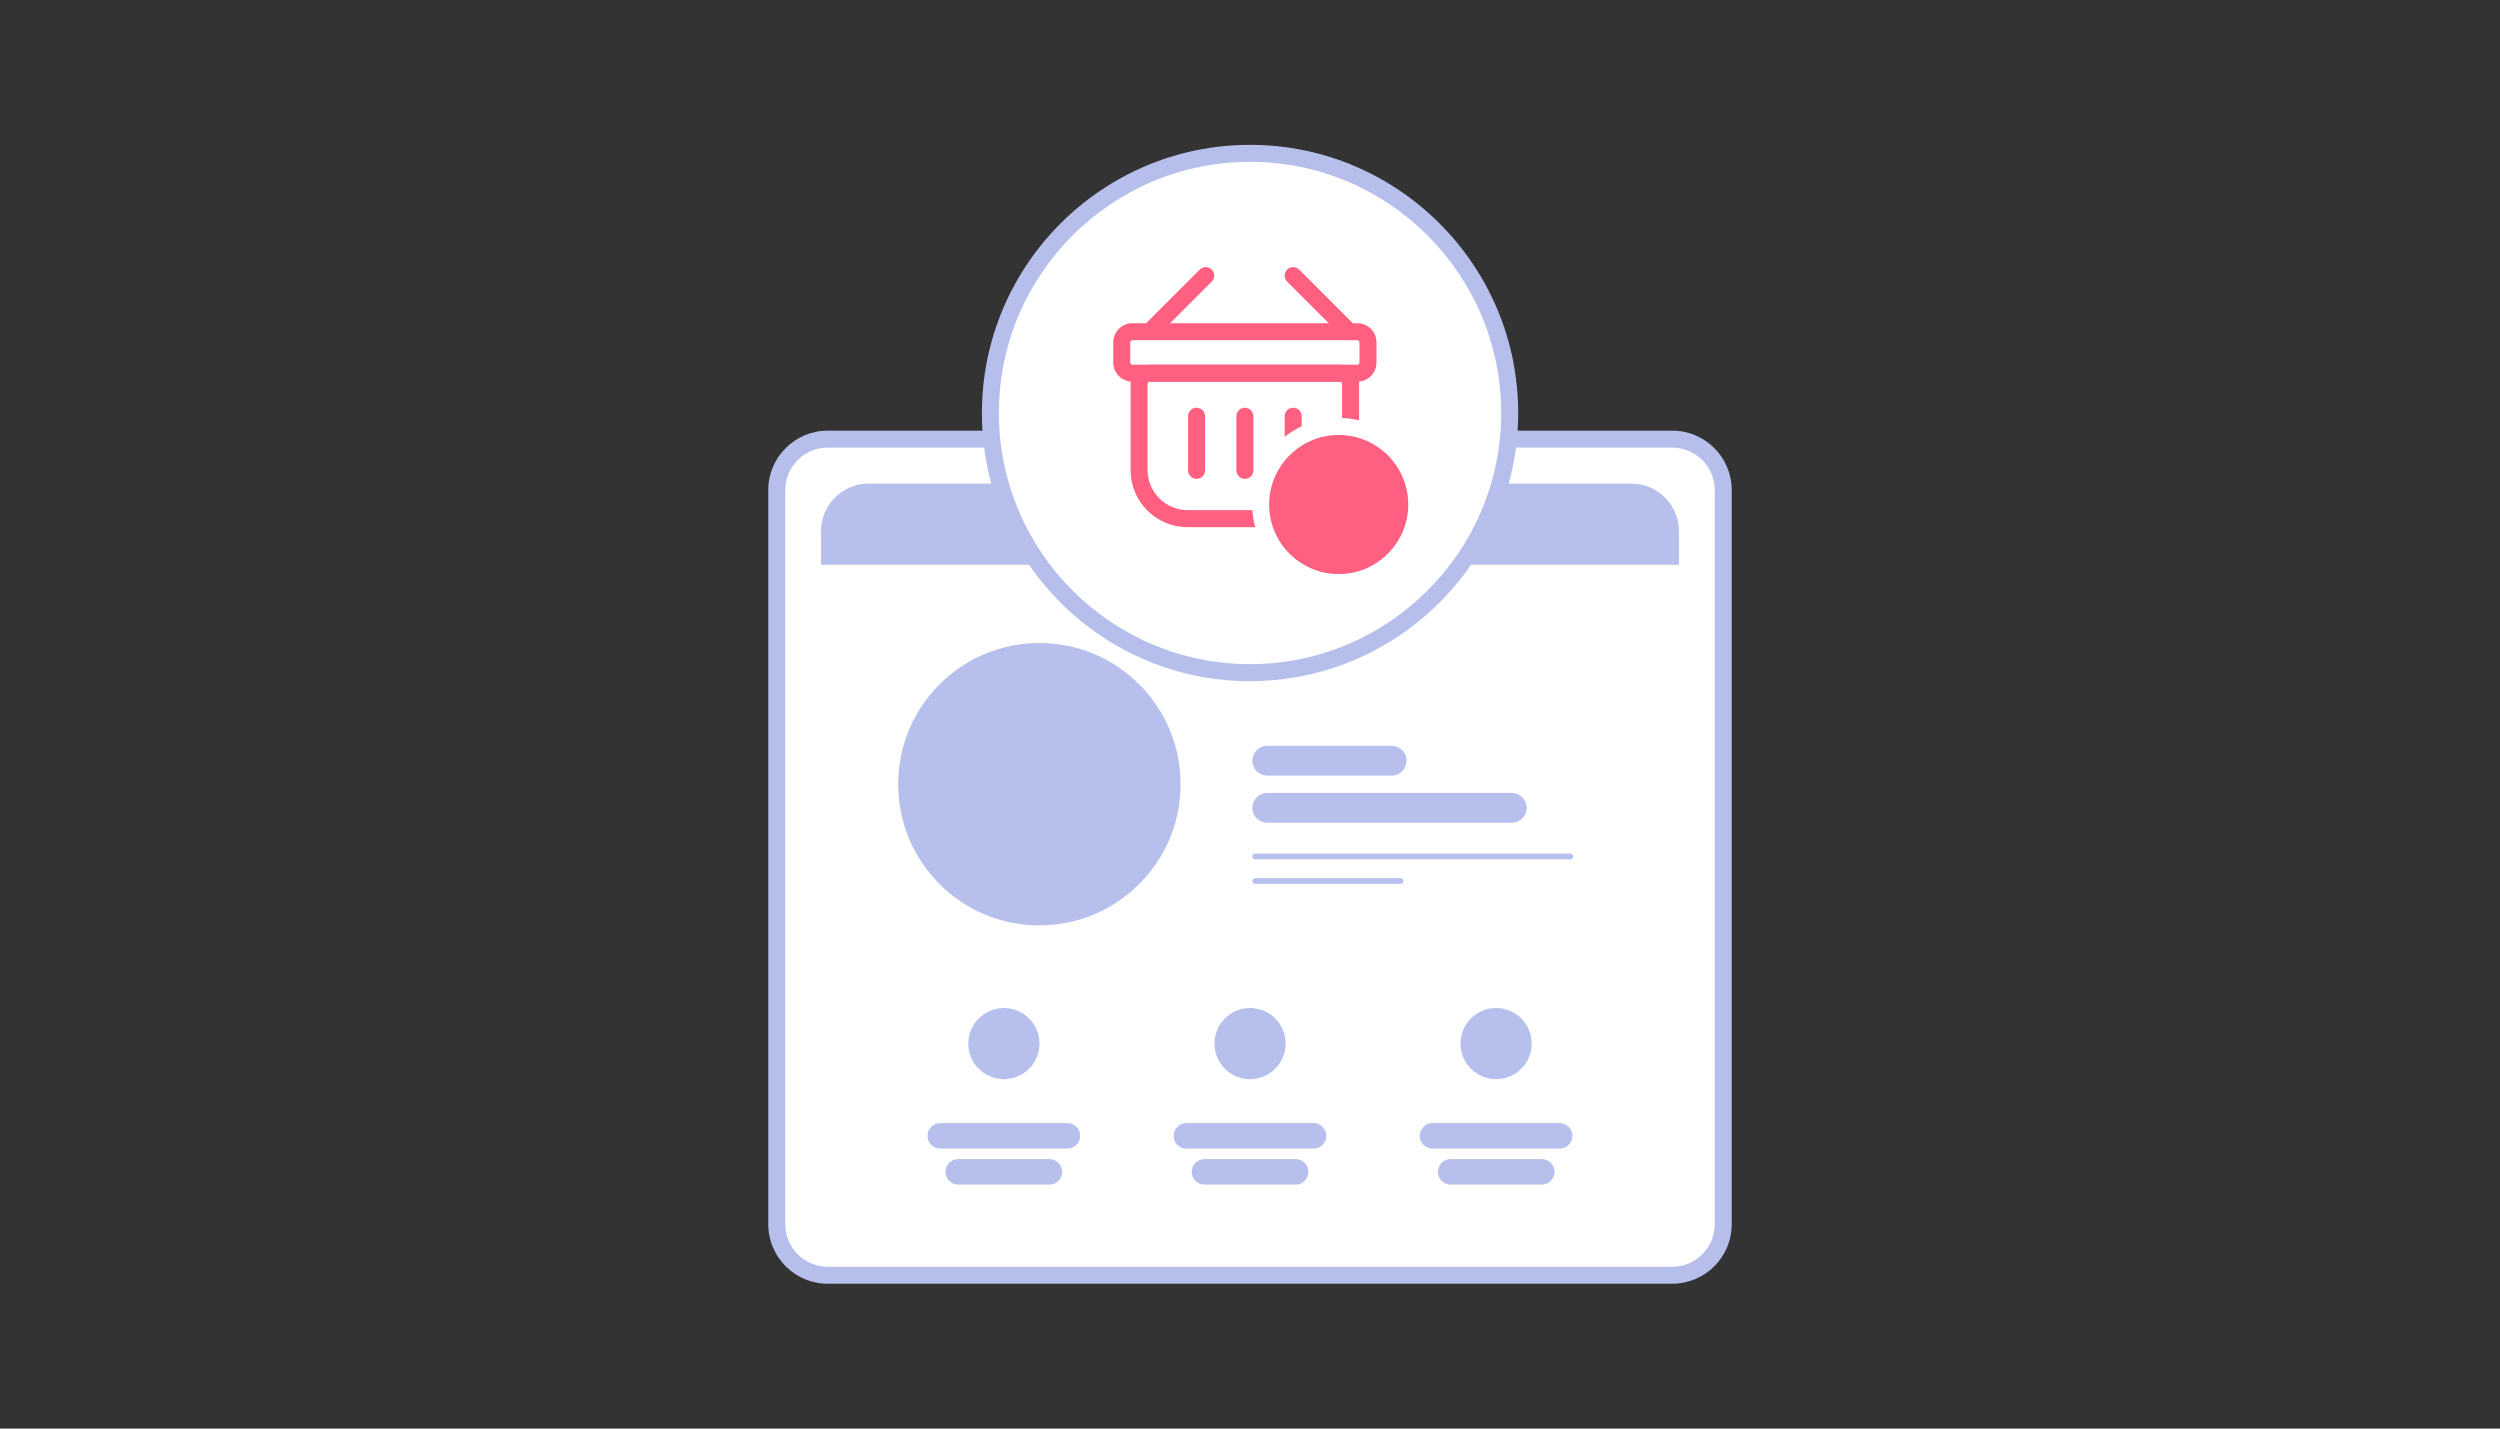
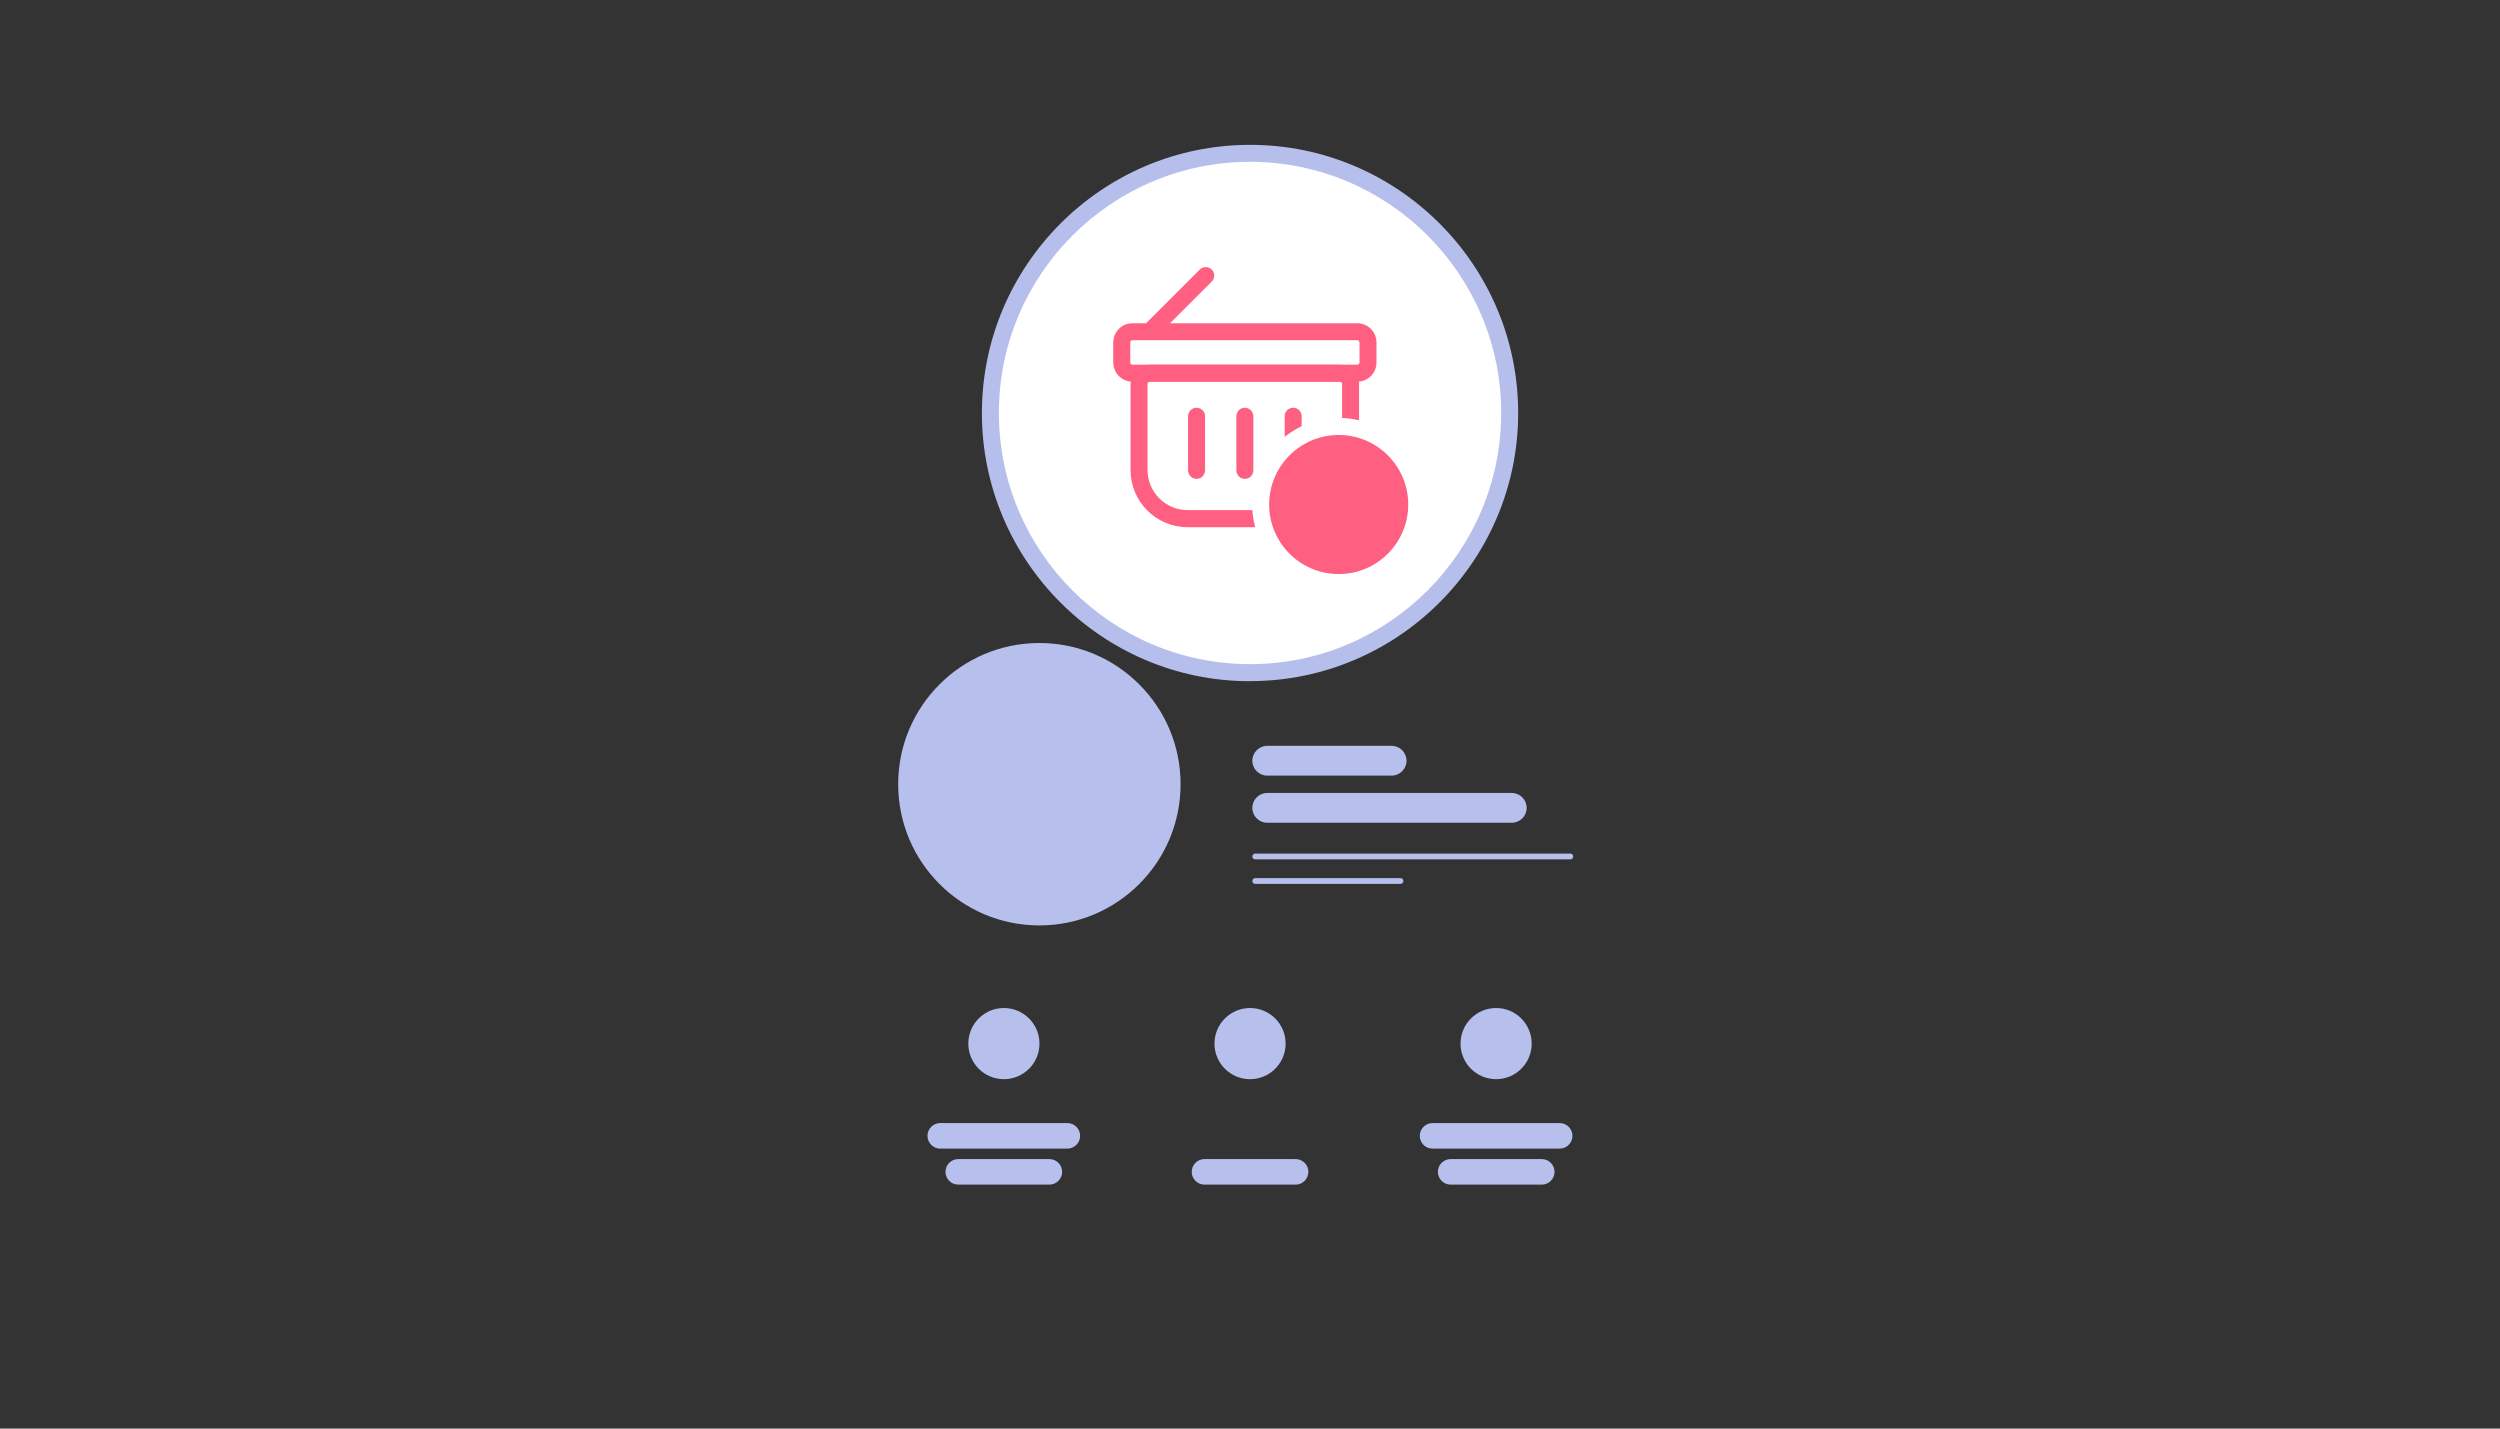
<svg xmlns="http://www.w3.org/2000/svg" width="301" height="172" viewBox="0 0 301 172" fill="none">
  <rect x="0" y="0" width="301" height="172" fill="#333333" stroke="none" />
  <g clip-path="url(#clip0_1732_3165)">
-     <path d="M201.345 52.872H99.657C96.27 52.872 93.523 55.618 93.523 59.006V147.404C93.523 150.791 96.27 153.538 99.657 153.538H201.345C204.733 153.538 207.479 150.791 207.479 147.404V59.006C207.479 55.618 204.733 52.872 201.345 52.872Z" fill="white" />
-     <path d="M201.344 154.56H99.656C95.71 154.56 92.5 151.35 92.5 147.404V59.006C92.5 55.06 95.71 51.85 99.656 51.85H201.344C205.29 51.85 208.5 55.06 208.5 59.006V147.404C208.5 151.35 205.29 154.56 201.344 154.56ZM99.656 53.894C96.835 53.894 94.545 56.184 94.545 59.006V147.404C94.545 150.225 96.835 152.515 99.656 152.515H201.344C204.165 152.515 206.455 150.225 206.455 147.404V59.006C206.455 56.184 204.165 53.894 201.344 53.894H99.656Z" fill="#B6BFEC" />
    <path d="M125.141 111.42C134.531 111.42 142.142 103.808 142.142 94.419C142.142 85.029 134.531 77.418 125.141 77.418C115.752 77.418 108.141 85.029 108.141 94.419C108.141 103.808 115.752 111.42 125.141 111.42Z" fill="#B7C0ED" />
-     <path d="M104.593 58.219H196.395C199.575 58.219 202.151 60.795 202.151 63.974V68.002H98.848V63.974C98.848 60.795 101.424 58.219 104.603 58.219H104.593Z" fill="#B7C0ED" />
    <path d="M120.869 129.933C123.235 129.933 125.153 128.015 125.153 125.65C125.153 123.284 123.235 121.366 120.869 121.366C118.504 121.366 116.586 123.284 116.586 125.65C116.586 128.015 118.504 129.933 120.869 129.933Z" fill="#B7C0ED" />
    <path d="M115.38 142.63H126.339C127.192 142.63 127.883 141.941 127.883 141.091C127.883 140.242 127.192 139.553 126.339 139.553H115.38C114.528 139.553 113.836 140.242 113.836 141.091C113.836 141.941 114.528 142.63 115.38 142.63Z" fill="#B7C0ED" />
    <path d="M113.212 138.295H128.505C129.358 138.295 130.049 137.606 130.049 136.756C130.049 135.907 129.358 135.218 128.505 135.218H113.212C112.359 135.218 111.668 135.907 111.668 136.756C111.668 137.606 112.359 138.295 113.212 138.295Z" fill="#B7C0ED" />
    <path d="M150.506 129.933C152.872 129.933 154.79 128.015 154.79 125.65C154.79 123.284 152.872 121.366 150.506 121.366C148.14 121.366 146.223 123.284 146.223 125.65C146.223 128.015 148.14 129.933 150.506 129.933Z" fill="#B7C0ED" />
    <path d="M145.027 142.63H155.986C156.838 142.63 157.529 141.941 157.529 141.091C157.529 140.242 156.838 139.553 155.986 139.553H145.027C144.174 139.553 143.483 140.242 143.483 141.091C143.483 141.941 144.174 142.63 145.027 142.63Z" fill="#B7C0ED" />
-     <path d="M142.848 138.295H158.142C158.994 138.295 159.686 137.606 159.686 136.756C159.686 135.907 158.994 135.218 158.142 135.218H142.848C141.996 135.218 141.305 135.907 141.305 136.756C141.305 137.606 141.996 138.295 142.848 138.295Z" fill="#B7C0ED" />
    <path d="M180.131 129.933C182.497 129.933 184.415 128.015 184.415 125.65C184.415 123.284 182.497 121.366 180.131 121.366C177.765 121.366 175.848 123.284 175.848 125.65C175.848 128.015 177.765 129.933 180.131 129.933Z" fill="#B7C0ED" />
    <path d="M174.663 142.63H185.622C186.475 142.63 187.166 141.941 187.166 141.091C187.166 140.242 186.475 139.553 185.622 139.553H174.663C173.811 139.553 173.12 140.242 173.12 141.091C173.12 141.941 173.811 142.63 174.663 142.63Z" fill="#B7C0ED" />
    <path d="M172.485 138.295H187.779C188.631 138.295 189.322 137.606 189.322 136.756C189.322 135.907 188.631 135.218 187.779 135.218H172.485C171.632 135.218 170.941 135.907 170.941 136.756C170.941 137.606 171.632 138.295 172.485 138.295Z" fill="#B7C0ED" />
    <path d="M150.506 80.986C167.771 80.986 181.768 66.989 181.768 49.724C181.768 32.458 167.771 18.462 150.506 18.462C133.241 18.462 119.244 32.458 119.244 49.724C119.244 66.989 133.241 80.986 150.506 80.986Z" fill="white" />
    <path d="M150.505 82.018C132.696 82.018 118.221 67.532 118.221 49.734C118.221 31.936 132.696 17.439 150.505 17.439C168.313 17.439 182.789 31.925 182.789 49.724C182.789 67.522 168.303 82.008 150.505 82.008V82.018ZM150.505 19.484C133.831 19.484 120.265 33.05 120.265 49.724C120.265 66.397 133.831 79.963 150.505 79.963C167.178 79.963 180.744 66.397 180.744 49.724C180.744 33.05 167.178 19.484 150.505 19.484Z" fill="#B6BFEC" />
    <path d="M156.761 63.474H142.991C139.198 63.474 136.121 60.396 136.121 56.604V46.227C136.121 44.95 137.154 43.917 138.431 43.917H161.321C162.599 43.917 163.631 44.95 163.631 46.227V56.604C163.631 60.396 160.554 63.474 156.761 63.474ZM138.431 45.951C138.288 45.951 138.166 46.074 138.166 46.217V56.593C138.166 59.251 140.333 61.419 142.991 61.419H156.761C159.419 61.419 161.587 59.251 161.587 56.593V46.217C161.587 46.074 161.464 45.951 161.321 45.951H138.431Z" fill="#FF5F80" />
    <path d="M149.882 57.657C149.319 57.657 148.859 57.197 148.859 56.634V50.112C148.859 49.55 149.319 49.09 149.882 49.09C150.444 49.09 150.904 49.55 150.904 50.112V56.634C150.904 57.197 150.444 57.657 149.882 57.657Z" fill="#FF5F80" />
    <path d="M144.065 57.657C143.503 57.657 143.043 57.197 143.043 56.634V50.112C143.043 49.55 143.503 49.09 144.065 49.09C144.628 49.09 145.088 49.55 145.088 50.112V56.634C145.088 57.197 144.628 57.657 144.065 57.657Z" fill="#FF5F80" />
    <path d="M155.698 57.657C155.136 57.657 154.676 57.197 154.676 56.634V50.112C154.676 49.55 155.136 49.09 155.698 49.09C156.26 49.09 156.72 49.55 156.72 50.112V56.634C156.72 57.197 156.26 57.657 155.698 57.657Z" fill="#FF5F80" />
-     <path d="M162.405 40.901C162.139 40.901 161.884 40.799 161.679 40.605L154.973 33.899C154.574 33.5 154.574 32.856 154.973 32.457C155.372 32.059 156.016 32.059 156.414 32.457L163.121 39.163C163.519 39.562 163.519 40.206 163.121 40.605C162.916 40.809 162.661 40.901 162.395 40.901H162.405Z" fill="#FF5F80" />
    <path d="M138.472 40.901C138.206 40.901 137.951 40.799 137.746 40.605C137.348 40.206 137.348 39.562 137.746 39.163L144.453 32.457C144.851 32.059 145.495 32.059 145.894 32.457C146.293 32.856 146.293 33.5 145.894 33.899L139.188 40.605C138.983 40.809 138.728 40.901 138.462 40.901H138.472Z" fill="#FF5F80" />
    <path d="M163.418 45.951H136.347C135.07 45.951 134.037 44.919 134.037 43.641V41.228C134.037 39.95 135.07 38.918 136.347 38.918H163.418C164.696 38.918 165.728 39.95 165.728 41.228V43.641C165.728 44.919 164.696 45.951 163.418 45.951ZM136.347 40.963C136.204 40.963 136.082 41.085 136.082 41.228V43.641C136.082 43.784 136.204 43.907 136.347 43.907H163.418C163.561 43.907 163.684 43.784 163.684 43.641V41.228C163.684 41.085 163.561 40.963 163.418 40.963H136.347Z" fill="#FF5F80" />
    <path d="M161.178 70.139C166.367 70.139 170.573 65.933 170.573 60.745C170.573 55.556 166.367 51.35 161.178 51.35C155.989 51.35 151.783 55.556 151.783 60.745C151.783 65.933 155.989 70.139 161.178 70.139Z" fill="#FF5F80" />
    <path d="M161.179 71.151C155.434 71.151 150.762 66.479 150.762 60.734C150.762 54.988 155.434 50.316 161.179 50.316C166.924 50.316 171.596 54.988 171.596 60.734C171.596 66.479 166.924 71.151 161.179 71.151ZM161.179 52.371C156.568 52.371 152.806 56.123 152.806 60.744C152.806 65.365 156.558 69.116 161.179 69.116C165.8 69.116 169.552 65.365 169.552 60.744C169.552 56.123 165.8 52.371 161.179 52.371Z" fill="white" />
    <path d="M167.547 89.798H152.58C151.587 89.798 150.781 90.601 150.781 91.592C150.781 92.583 151.587 93.386 152.58 93.386H167.547C168.541 93.386 169.346 92.583 169.346 91.592C169.346 90.601 168.541 89.798 167.547 89.798Z" fill="#B7C0ED" />
    <path d="M168.62 105.725H151.129C150.937 105.725 150.781 105.88 150.781 106.072C150.781 106.264 150.937 106.42 151.129 106.42H168.62C168.812 106.42 168.968 106.264 168.968 106.072C168.968 105.88 168.812 105.725 168.62 105.725Z" fill="#B7C0ED" />
    <path d="M189.066 102.771H151.129C150.937 102.771 150.781 102.926 150.781 103.118C150.781 103.31 150.937 103.466 151.129 103.466H189.066C189.258 103.466 189.414 103.31 189.414 103.118C189.414 102.926 189.258 102.771 189.066 102.771Z" fill="#B7C0ED" />
    <path d="M182.012 95.472H152.58C151.587 95.472 150.781 96.275 150.781 97.266C150.781 98.257 151.587 99.06 152.58 99.06H182.012C183.006 99.06 183.812 98.257 183.812 97.266C183.812 96.275 183.006 95.472 182.012 95.472Z" fill="#B7C0ED" />
  </g>
  <defs>
    <clipPath id="clip0_1732_3165">
      <rect width="116" height="137.121" fill="white" transform="translate(92.5 17.439)" />
    </clipPath>
  </defs>
</svg>